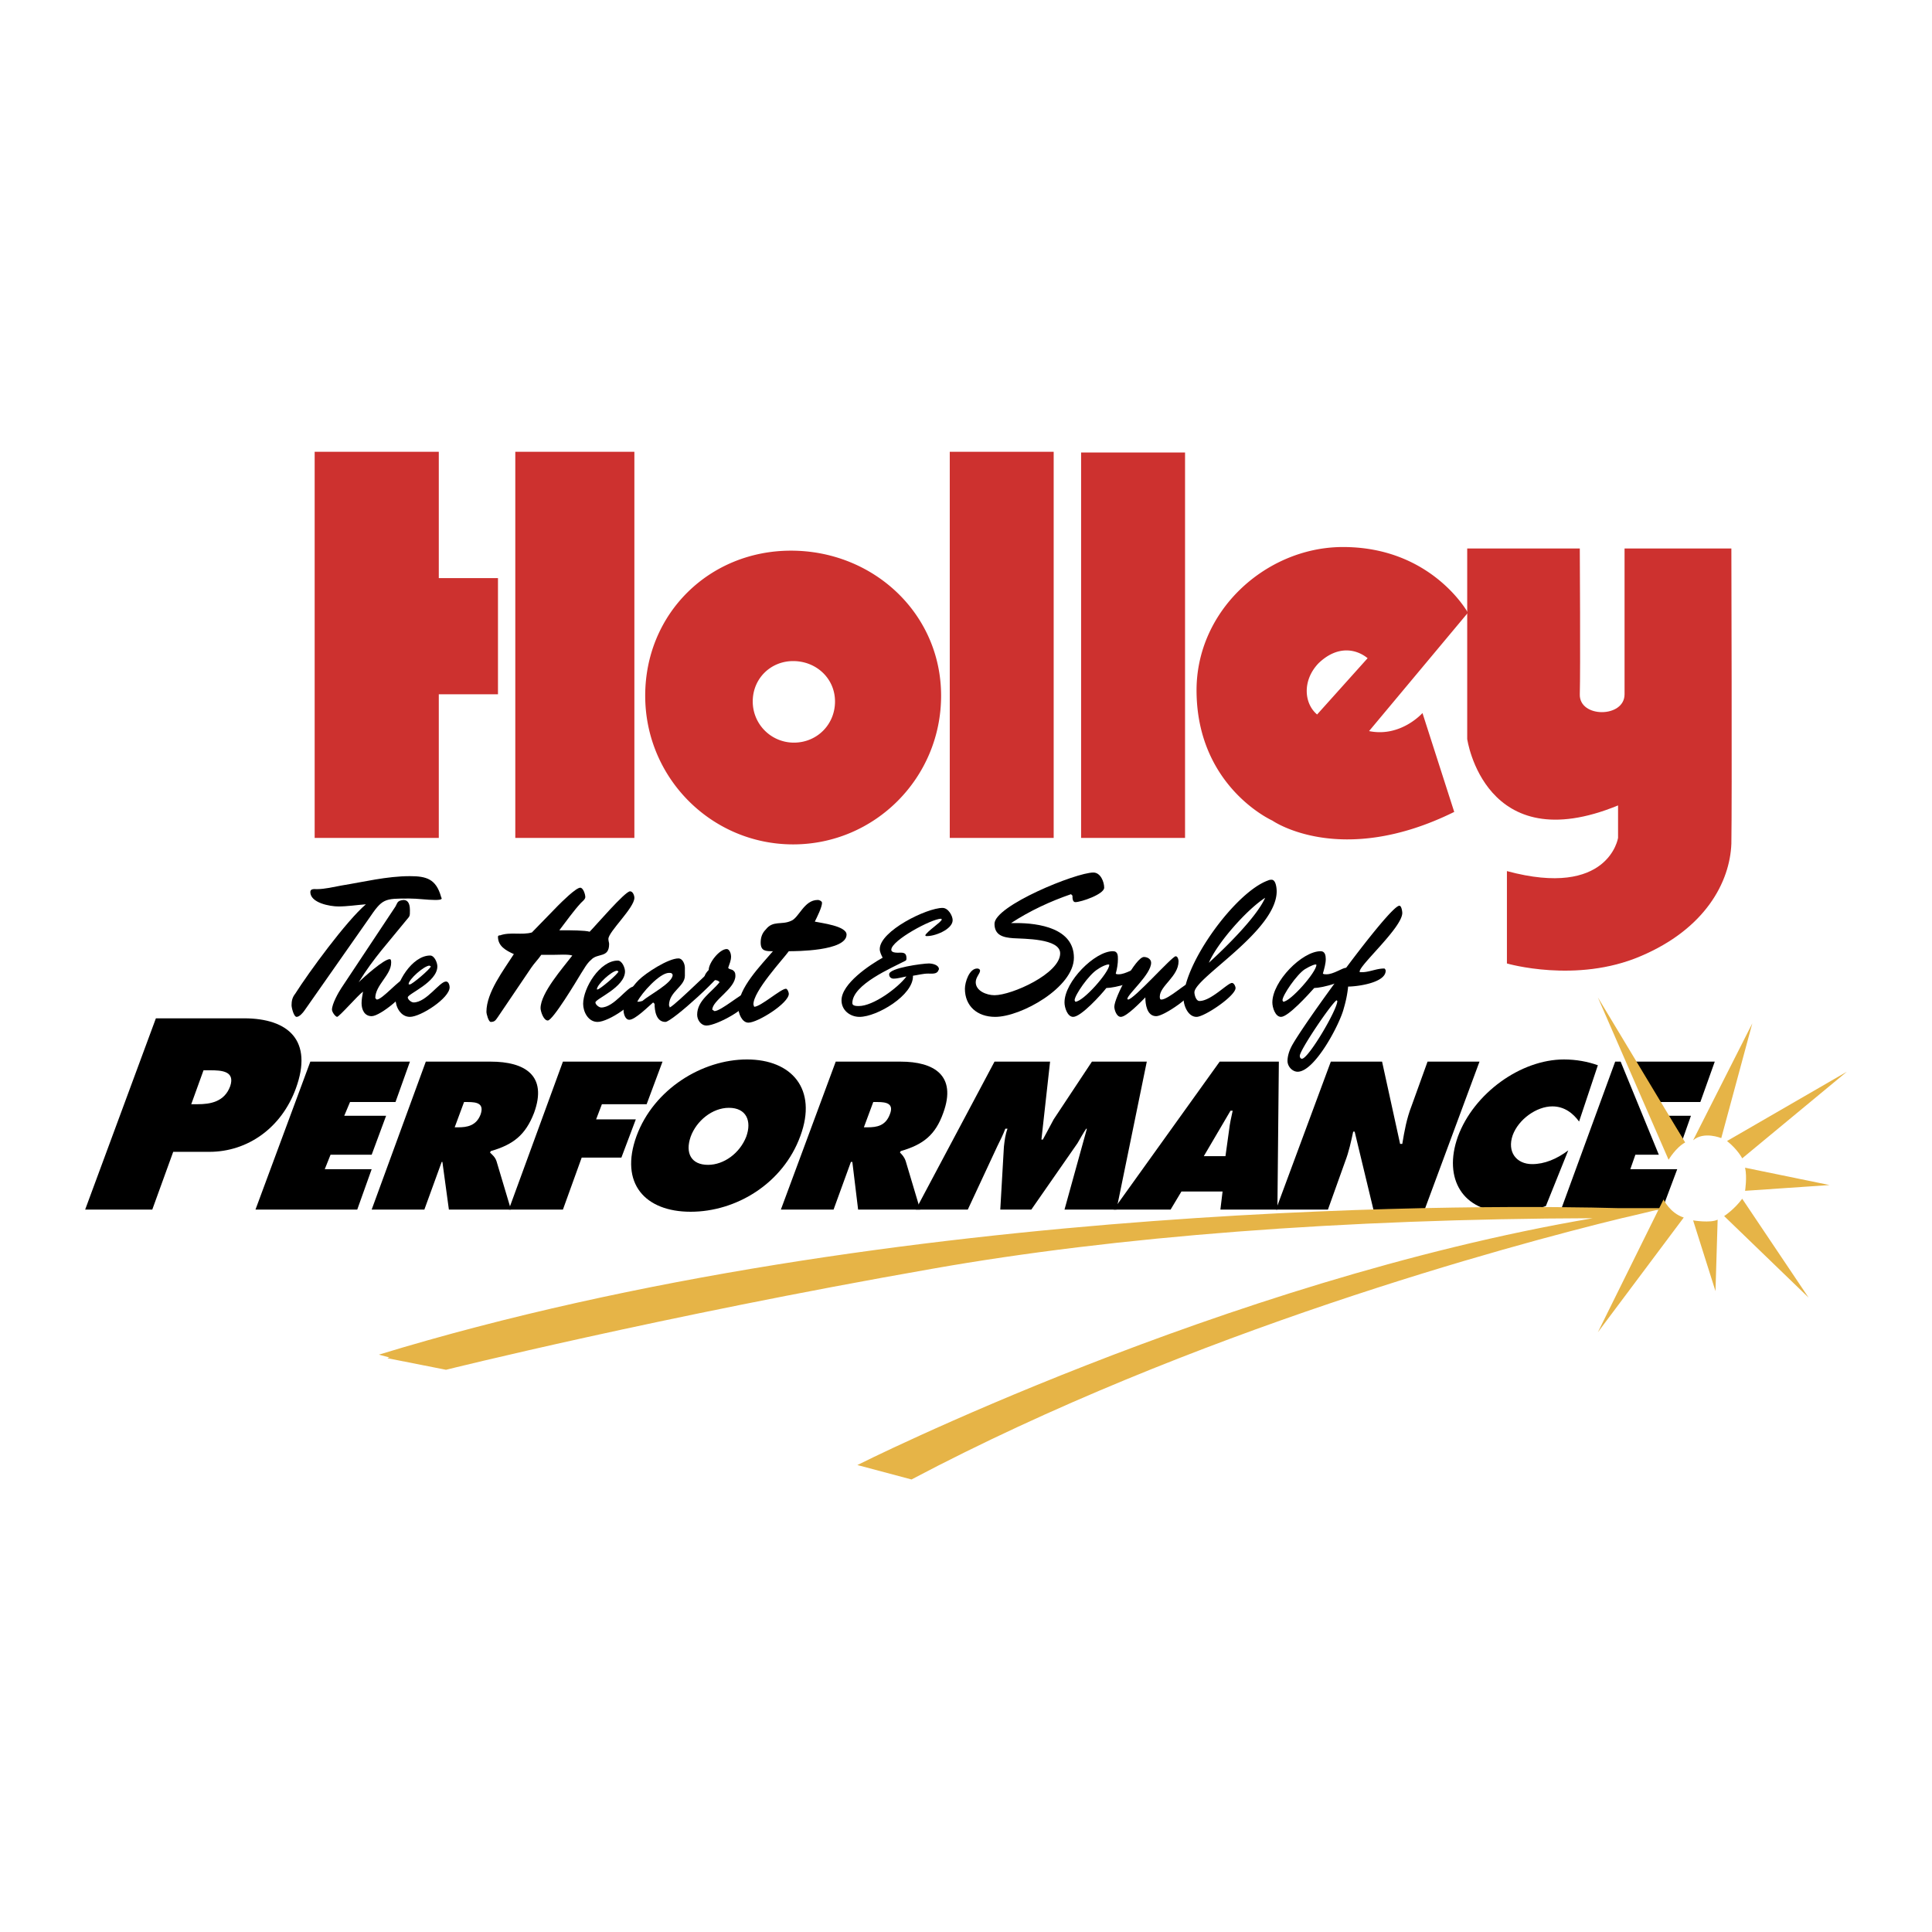
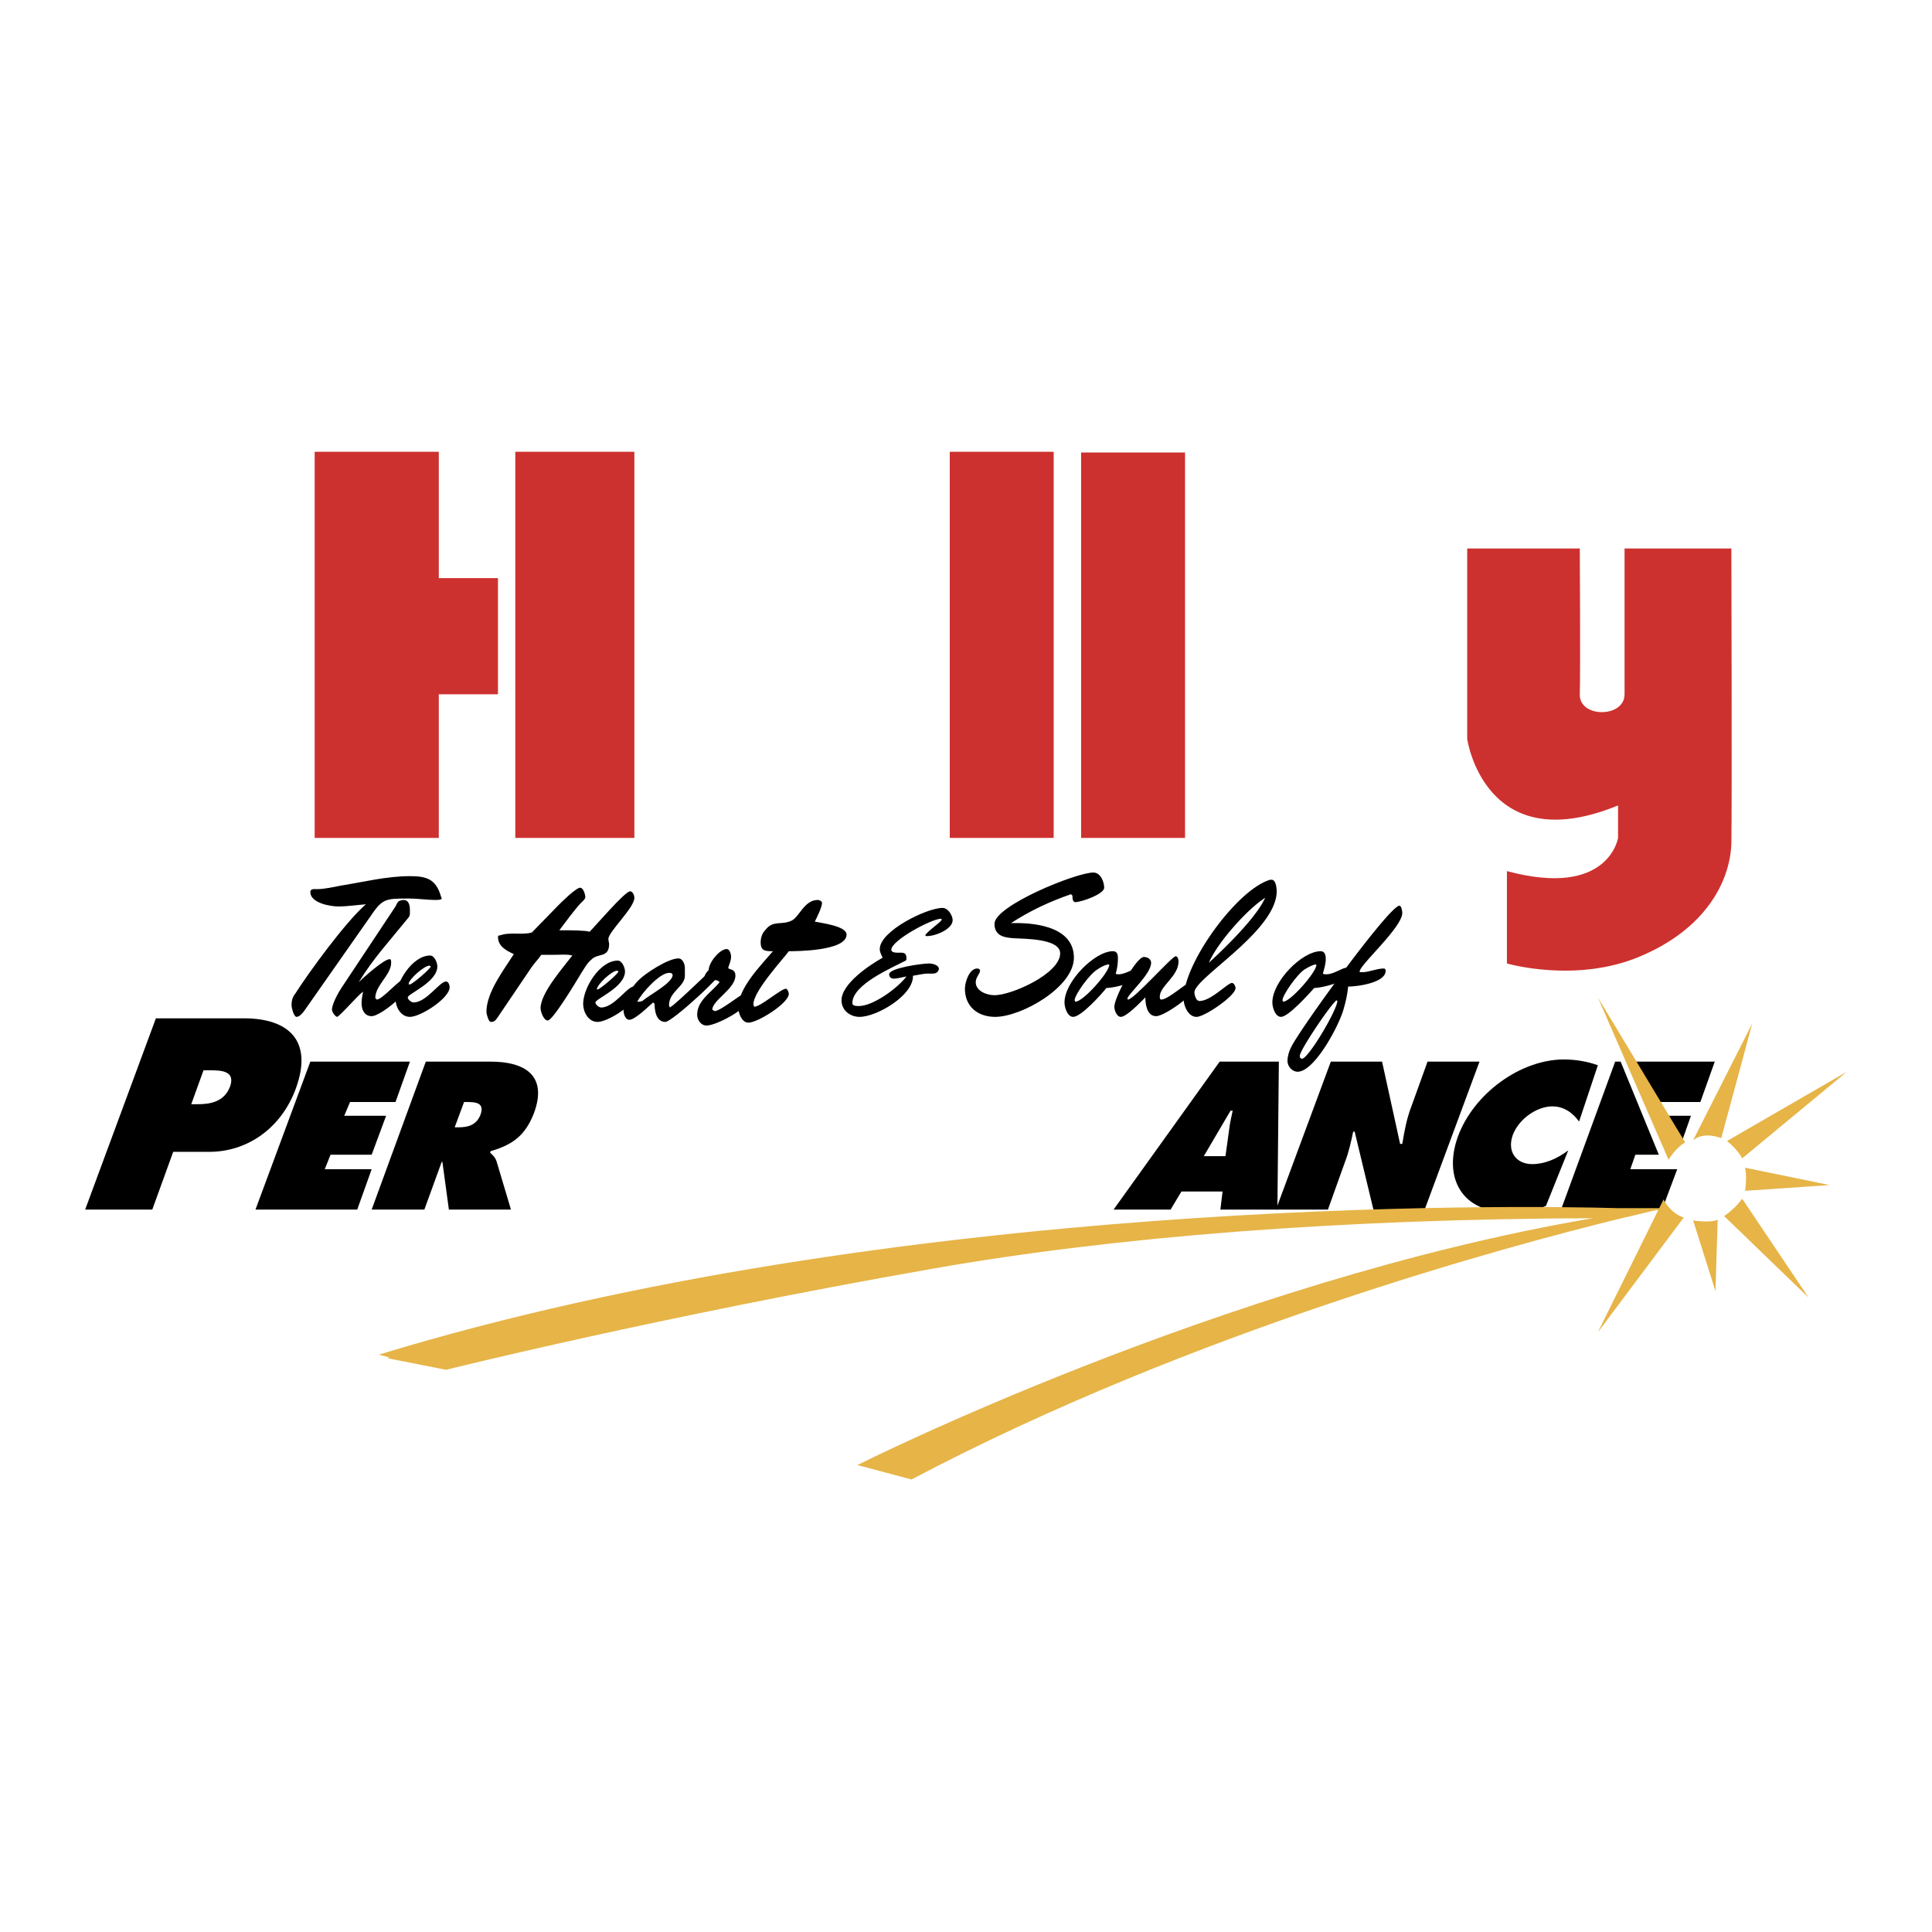
<svg xmlns="http://www.w3.org/2000/svg" width="2500" height="2500" viewBox="0 0 192.744 192.744">
  <g fill-rule="evenodd" clip-rule="evenodd">
    <path fill="#fff" d="M0 0h192.744v192.744H0V0z" />
    <path d="M60.696 93.672c0 .216.072.36.072.504 0 1.44-1.152.864-1.8 1.584-.432.359-.72.936-1.008 1.369-.432.719-2.808 4.68-3.312 4.68-.432 0-.72-.938-.72-1.225 0-1.512 2.231-4.031 3.168-5.256-.36-.144-1.44-.072-1.872-.072H54c-.288.432-.72.863-1.008 1.297l-3.312 4.895c-.216.289-.288.504-.72.504-.216 0-.432-.791-.432-1.008 0-1.943 1.728-4.176 2.736-5.759-.792-.36-1.584-.792-1.584-1.728 0-.144.144-.144.216-.144 1.008-.36 2.16 0 3.168-.288l2.592-2.664c.36-.36 1.8-1.8 2.232-1.8.288 0 .504.648.504.936 0 .216-.288.432-.432.576-.792.864-1.44 1.8-2.16 2.736h.432c.576 0 2.16 0 2.592.144.576-.576 3.528-4.032 4.032-4.032.288 0 .432.432.432.648 0 1.007-2.592 3.383-2.592 4.103zM59.616 101.951c-.936 0-1.439-1.008-1.439-1.799 0-1.584 1.656-4.32 3.456-4.32.432 0 .72.721.72 1.08 0 1.584-2.952 2.736-2.952 3.096 0 .217.36.504.576.504 1.296 0 2.592-2.088 3.24-2.088.288 0 .36.432.36.576-.001 1.08-2.881 2.951-3.961 2.951zm1.944-5.111c-.504 0-2.016 1.369-2.016 1.873h.072c.216 0 2.016-1.514 2.088-1.801l-.144-.072z" />
    <path d="M66.384 101.951c-.936 0-1.08-1.15-1.08-1.799l-.145-.145c-.504.432-1.8 1.729-2.376 1.729-.432 0-.576-.648-.576-.936 0-1.152.792-2.305 1.512-3.025.72-.719 2.952-2.16 3.96-2.16.432 0 .647.576.647.937v.791c0 1.08-1.584 1.584-1.584 2.953 0 0 .072.143.072.215.648-.287 4.896-4.608 5.184-4.608.216 0 .36.36.36.504.002.722-5.326 5.544-5.974 5.544zm.648-4.822c-.072-.072-.144-.072-.288-.072-.936 0-2.736 2.016-3.168 2.879h.145c.144 0 .288-.072.36-.072.648-.576 3.024-1.799 3.024-2.592-.001-.073-.073-.143-.073-.143z" />
    <path d="M70.488 102.312c-.576 0-.936-.576-.936-1.08 0-1.439 1.439-2.232 2.231-3.24-.072-.145-.288-.217-.504-.217-.216 0-.36.361-.576.361-.144 0-.432-.434-.432-.576 0-.289.216-.576.432-.793 0-.72 1.08-2.087 1.8-2.087.288 0 .432.504.432.72 0 .432-.144.719-.288 1.153.072.143.288.143.432.215.216.145.288.289.288.576 0 1.297-2.304 2.449-2.304 3.385l.216.143c.648 0 2.808-1.871 3.24-1.871.216 0 .36.217.36.432.001 1.079-3.383 2.879-4.391 2.879z" />
    <path d="M78.696 94.896c-.504.72-3.6 4.032-3.528 5.329l.072.215c.648 0 2.664-1.799 3.168-1.799.145 0 .288.359.288.504 0 .936-3.096 2.879-4.032 2.879-.648 0-1.008-.936-1.008-1.512 0-1.943 2.232-4.176 3.456-5.616-.72 0-1.224 0-1.224-.864 0-.504.144-.936.504-1.296.72-.936 1.584-.432 2.52-.864.792-.288 1.296-2.088 2.664-2.088.216 0 .432.145.432.288 0 .432-.504 1.44-.72 1.872.648.144 3.168.432 3.168 1.296 0 1.656-5.112 1.656-5.76 1.656zM107.279 90c-.287 0-.287-.432-.287-.648l-.145-.144c-2.088.72-4.104 1.656-5.977 2.88h.504c2.232 0 5.762.504 5.762 3.456s-5.256 5.903-7.85 5.903c-1.799 0-3.023-1.08-3.023-2.807 0-.648.432-2.018 1.224-2.018.145 0 .287.072.287.217 0 .289-.432.648-.432 1.152 0 .863 1.08 1.295 1.873 1.295 1.727 0 6.551-2.158 6.551-4.175 0-1.512-3.672-1.44-4.68-1.512-1.008-.072-1.871-.288-1.871-1.44 0-1.8 8.135-5.112 9.863-5.112.721 0 1.08.936 1.08 1.512.002.649-2.303 1.441-2.879 1.441zM110.375 98.568c-.504.648-2.52 2.879-3.311 2.879-.576 0-.865-.936-.865-1.439 0-2.088 3.025-5.112 4.824-5.112.504 0 .504.432.504.792 0 .431-.072.935-.215 1.441.072.07.143.07.287.07.721 0 1.584-.646 2.016-.646.145 0 .361.215.361.432.001.935-2.808 1.583-3.601 1.583zm-.863-1.873c-.863.504-2.305 2.592-2.305 3.098l.072.143c.793 0 3.385-2.951 3.385-3.672 0-.145-.648.072-1.152.431zM131.111 98.568c-.576.648-2.592 2.879-3.311 2.879-.576 0-.865-.936-.865-1.439 0-2.088 2.953-5.112 4.824-5.112.432 0 .504.432.504.792 0 .431-.145.935-.287 1.441.072.07.215.07.359.07.721 0 1.584-.646 1.943-.646.217 0 .361.215.361.432.002.935-2.807 1.583-3.528 1.583zm-.935-1.873c-.791.504-2.232 2.592-2.232 3.098l.072.143c.721 0 3.312-2.951 3.312-3.672 0-.145-.576.072-1.152.431z" />
    <path d="M115.344 101.377c-.936 0-1.08-1.225-1.08-1.873-.432.432-1.871 1.943-2.447 1.943-.432 0-.648-.719-.648-1.008 0-.936 2.16-4.967 2.951-4.967.361 0 .721.216.721.576 0 1.151-2.305 3.097-2.375 3.601l.07.072c.576 0 4.393-4.321 4.752-4.321.217 0 .289.36.289.504 0 1.512-1.873 2.448-1.873 3.528 0 .072 0 .289.145.289.721 0 2.52-1.729 2.953-1.729.215 0 .359.359.359.504-.001.791-3.024 2.881-3.817 2.881z" />
    <path d="M119.16 99c0 .217.145.863.504.863 1.152 0 2.809-1.799 3.24-1.799.215 0 .359.359.359.504 0 .791-3.096 2.879-3.889 2.879-.863 0-1.295-1.15-1.295-1.799 0-3.529 5.184-10.657 8.424-11.809.145-.072.287-.072.359-.072.432 0 .504.864.504 1.152.001 3.961-8.206 8.642-8.206 10.081zm1.44-2.952c1.656-1.512 4.752-4.536 5.617-6.48-1.801 1.152-4.752 4.464-5.617 6.48zM135.648 96.912v.072c.863.072 1.584-.361 2.447-.361.072 0 .145.145.145.217 0 1.225-2.881 1.584-3.744 1.584a11.56 11.56 0 0 1-.432 2.16c-.361 1.512-2.881 6.336-4.609 6.336-.504 0-1.008-.504-1.008-1.08 0-.432.145-.936.361-1.367.863-1.801 9.791-14.113 10.799-14.113.217 0 .289.576.289.72 0 1.44-4.248 5.184-4.248 5.832zm-2.304 2.881c-.504.287-3.672 4.967-3.672 5.543 0 .145.072.287.217.287.646 0 3.527-4.895 3.527-5.76l-.072-.07z" />
    <path fill="#cd312f" d="M31.392 45.072v38.52h12.384V69.264h5.904V57.672h-5.904v-12.6H31.392zM51.408 45.072h11.88v38.52h-11.88v-38.52zM94.752 45.072h10.367v38.52H94.752v-38.52zM107.855 45.144h10.37v38.448h-10.37V45.144zM146.375 54.72v19.008s1.729 12.096 15.049 6.624v3.24s-.936 6.048-11.088 3.312v9.215s6.912 2.018 13.32-.719c6.48-2.736 8.928-7.416 9.072-11.232.072-3.816 0-29.448 0-29.448h-10.656v14.544c0 2.376-4.537 2.376-4.465 0s0-14.544 0-14.544h-11.232z" />
-     <path d="M141.912 71.136L145.08 81c-11.377 5.616-18.145.864-18.145.864s-7.416-3.312-7.561-12.744c-.143-8.136 6.842-14.399 14.328-14.544 9.072-.144 12.744 6.552 12.744 6.552l-9.863 11.808c3.169.648 5.329-1.8 5.329-1.8zm-10.512.144l5.039-5.616c-1.152-.936-3.023-1.296-4.896.504-1.654 1.728-1.439 4.032-.143 5.112zM64.368 69.408c0-8.208 6.408-14.472 14.544-14.472 8.208 0 14.976 6.264 14.976 14.472S87.264 84.24 79.128 84.24s-14.76-6.624-14.76-14.832zm14.76-3.456c-2.232 0-4.032 1.729-4.032 4.032a4.102 4.102 0 0 0 4.104 4.104c2.304 0 4.104-1.8 4.104-4.104 0-2.304-1.872-4.032-4.176-4.032z" fill="#cd312f" />
    <path d="M20.304 106.775h.647c1.152 0 2.521.072 2.016 1.584-.576 1.584-2.016 1.801-3.24 1.801h-.647l1.224-3.385zM8.496 120.672h6.696l2.088-5.76h3.6c3.816 0 7.2-2.377 8.64-6.336 1.728-4.752-.72-6.984-5.184-6.984h-8.784l-7.056 19.08zM30.96 105.912h9.936l-1.44 4.031H34.92l-.576 1.369h4.176l-1.44 3.887h-4.104l-.576 1.442h4.68l-1.44 4.031H25.488l5.472-14.76zM46.296 109.943h.36c.936 0 1.656.145 1.296 1.225-.432 1.152-1.368 1.297-2.231 1.297h-.36l.935-2.522zm-9.216 10.729h5.256l1.728-4.752h.072l.647 4.752h6.192l-1.44-4.824c-.144-.432-.432-.648-.647-.863l.072-.145c2.232-.648 3.456-1.584 4.32-3.816 1.368-3.744-.936-5.111-4.32-5.111h-6.48l-5.4 14.759z" />
-     <path d="M56.16 105.912h9.936l-1.584 4.248h-4.464l-.576 1.512h3.96l-1.44 3.816h-3.96l-1.872 5.184h-5.4l5.4-14.76zM72.72 110.52c1.728 0 2.304 1.297 1.728 2.881-.648 1.656-2.232 2.809-3.816 2.809-1.656 0-2.304-1.152-1.728-2.809.576-1.585 2.16-2.881 3.816-2.881zm1.8-4.825c-4.464 0-9.288 2.953-11.016 7.633-1.728 4.752.864 7.561 5.4 7.561s9.216-2.809 10.944-7.561c1.728-4.68-.864-7.633-5.328-7.633zM87.12 109.943h.432c.864 0 1.656.145 1.224 1.225-.432 1.152-1.296 1.297-2.232 1.297h-.36l.936-2.522zm-9.216 10.729h5.256l1.729-4.752h.144l.576 4.752H91.8l-1.44-4.824c-.144-.432-.36-.648-.576-.863l.072-.145c2.232-.648 3.456-1.584 4.248-3.816 1.368-3.744-.936-5.111-4.248-5.111h-6.48l-5.472 14.759z" />
-     <path d="M99.217 105.912h5.543l-.863 7.775h.143c.361-.648.721-1.367 1.08-2.016l3.816-5.76h5.473l-3.023 14.76H106.2l2.232-8.064h-.072c-.287.432-.576.938-.863 1.441l-4.607 6.623h-3.098l.361-6.264c.072-.648.143-1.225.359-1.801h-.217c-.215.576-.504 1.152-.791 1.729l-2.952 6.336h-5.185l7.85-14.759z" />
    <path d="M120.096 115.344l2.664-4.535h.217c-.145.646-.289 1.295-.361 1.943l-.359 2.592h-2.161zm-2.233 3.527h4.105l-.217 1.801h5.688l.145-14.76h-5.904l-10.584 14.76h5.688l1.079-1.801z" />
    <path d="M132.768 105.912h5.113l1.799 8.207h.217c.215-1.295.432-2.52.936-3.814l1.584-4.393h5.184l-5.473 14.76h-5.111l-1.871-7.775H135c-.217 1.008-.432 2.016-.793 2.951l-1.727 4.824h-5.186l5.474-14.76zM157.535 111.889c-.576-.793-1.439-1.512-2.664-1.512-1.584 0-3.383 1.295-3.959 2.879-.576 1.656.359 2.881 1.943 2.881 1.225 0 2.449-.504 3.6-1.369l-2.23 5.545c-1.008.432-3.025.576-4.033.576-4.176 0-6.264-3.24-4.752-7.488 1.584-4.32 6.264-7.705 10.584-7.705 1.225 0 2.377.217 3.385.576l-1.874 5.617zM161.137 105.912h9.935l-1.439 4.031h-4.537l-.504 1.369h4.103l-1.367 3.887h-4.176l-.504 1.442h4.68l-1.512 4.031h-10.08l5.401-14.76z" />
    <path d="M166.031 120.527h-4.679c-10.295-.287-71.928-1.15-123.552 14.617l1.08.287c-.072 0-.144 0-.216.072l5.832 1.152s21.384-5.328 48.528-10.08c18.361-3.24 40.968-4.969 65.88-5.041-36.865 6.266-73.369 24.625-73.369 24.625l5.4 1.439c28.08-14.832 59.617-23.328 70.847-26.064.073.001 4.249-1.007 4.249-1.007zM168.912 113.76l5.904-11.664-3.096 11.449c.001 0-1.728-.721-2.808.215zM172.295 113.832l11.953-6.912-10.439 8.641s-.434-.866-1.514-1.729zM174.096 116.496l8.424 1.729-8.424.576s.216-1.369 0-2.305zM173.809 119.592l6.623 9.863-8.424-8.135s1.008-.648 1.801-1.728zM171.359 121.68l-.215 7.129-2.232-7.057s1.729.287 2.447-.072z" fill="#e6b447" />
    <path d="M167.977 121.465l-8.568 11.447 6.551-13.248c-.001 0 .647 1.367 2.017 1.801z" fill="#e6b447" />
    <path d="M169.127 115.561l-9.719-15.193 6.408 15.625c0-.001 2.303-.073 3.311-.432z" fill="#fff" />
    <path d="M168.119 113.977l-8.711-14.473 7.057 16.199s.719-1.223 1.654-1.726z" fill="#e6b447" />
    <path d="M43.416 89.784c-.792 0-1.728-.144-2.592-.144-2.52 0-2.664 0-4.032 2.016l-6.408 9.145c-.144.215-.504.646-.792.646-.288 0-.504-.936-.504-1.15 0-.434.072-.793.36-1.152 1.368-2.16 5.112-7.272 7.056-8.929-.936.072-1.872.216-2.736.216-.864 0-2.808-.36-2.808-1.44 0-.36.432-.288.648-.288.792 0 1.656-.216 2.448-.36 2.232-.36 4.536-.936 6.84-.936 1.656 0 2.592.288 3.096 2.016 0 .072.072.144.072.216 0 .144-.504.144-.648.144z" />
    <path d="M40.536 91.8c-1.8 2.232-3.24 3.744-4.752 6.192.504-.504 2.521-2.304 3.096-2.304.144 0 .144.216.144.36 0 1.224-1.584 2.231-1.584 3.528l.144.145c.576 0 2.304-2.088 2.808-2.088.216 0 .36.359.36.576 0 .863-2.808 3.168-3.672 3.168-.72 0-1.008-.648-1.008-1.297 0-.359.072-.721.144-1.152-.504.359-2.376 2.52-2.592 2.52-.216-.07-.504-.504-.504-.719 0-.576.648-1.729.936-2.16l5.4-8.136c.216-.36.144-.576.792-.648.288 0 .648.145.648 1.008 0 .647 0 .575-.36 1.007z" />
    <path d="M40.896 101.447c-.936 0-1.44-1.008-1.44-1.799 0-1.584 1.656-4.321 3.456-4.321.433 0 .72.72.72 1.081 0 1.584-2.952 2.736-2.952 3.096 0 .217.36.504.576.504 1.296 0 2.592-2.088 3.24-2.088.288 0 .36.432.36.576 0 1.08-2.88 2.951-3.96 2.951zm1.944-5.111c-.504 0-2.088 1.367-2.088 1.873h.144c.216 0 2.016-1.514 2.088-1.801l-.144-.072zM92.376 93.384l-.072-.072c.216-.432 1.584-1.296 1.656-1.584l-.072-.072c-.937 0-4.968 2.16-4.968 3.096 0 .36.72.288.936.288.432 0 .576.144.576.576 0 .072 0 .144-.072.216-1.368.721-5.328 2.377-5.328 4.248 0 .287.432.287.648.287 1.44 0 3.888-1.799 4.752-2.951-.432.072-.864.217-1.296.217-.216 0-.432-.145-.432-.434 0-.646 3.384-1.08 3.96-1.08.36 0 1.008.145 1.008.576l-.072.145c-.144.359-.648.289-1.008.289-.504 0-1.008.143-1.512.215.072 1.943-3.6 4.104-5.328 4.104-.936 0-1.8-.646-1.8-1.654 0-1.656 2.809-3.529 4.104-4.249-.144-.288-.288-.576-.288-.864 0-1.8 4.68-4.104 6.264-4.104.576 0 1.008.792 1.008 1.224 0 .935-1.872 1.655-2.664 1.583z" />
  </g>
</svg>